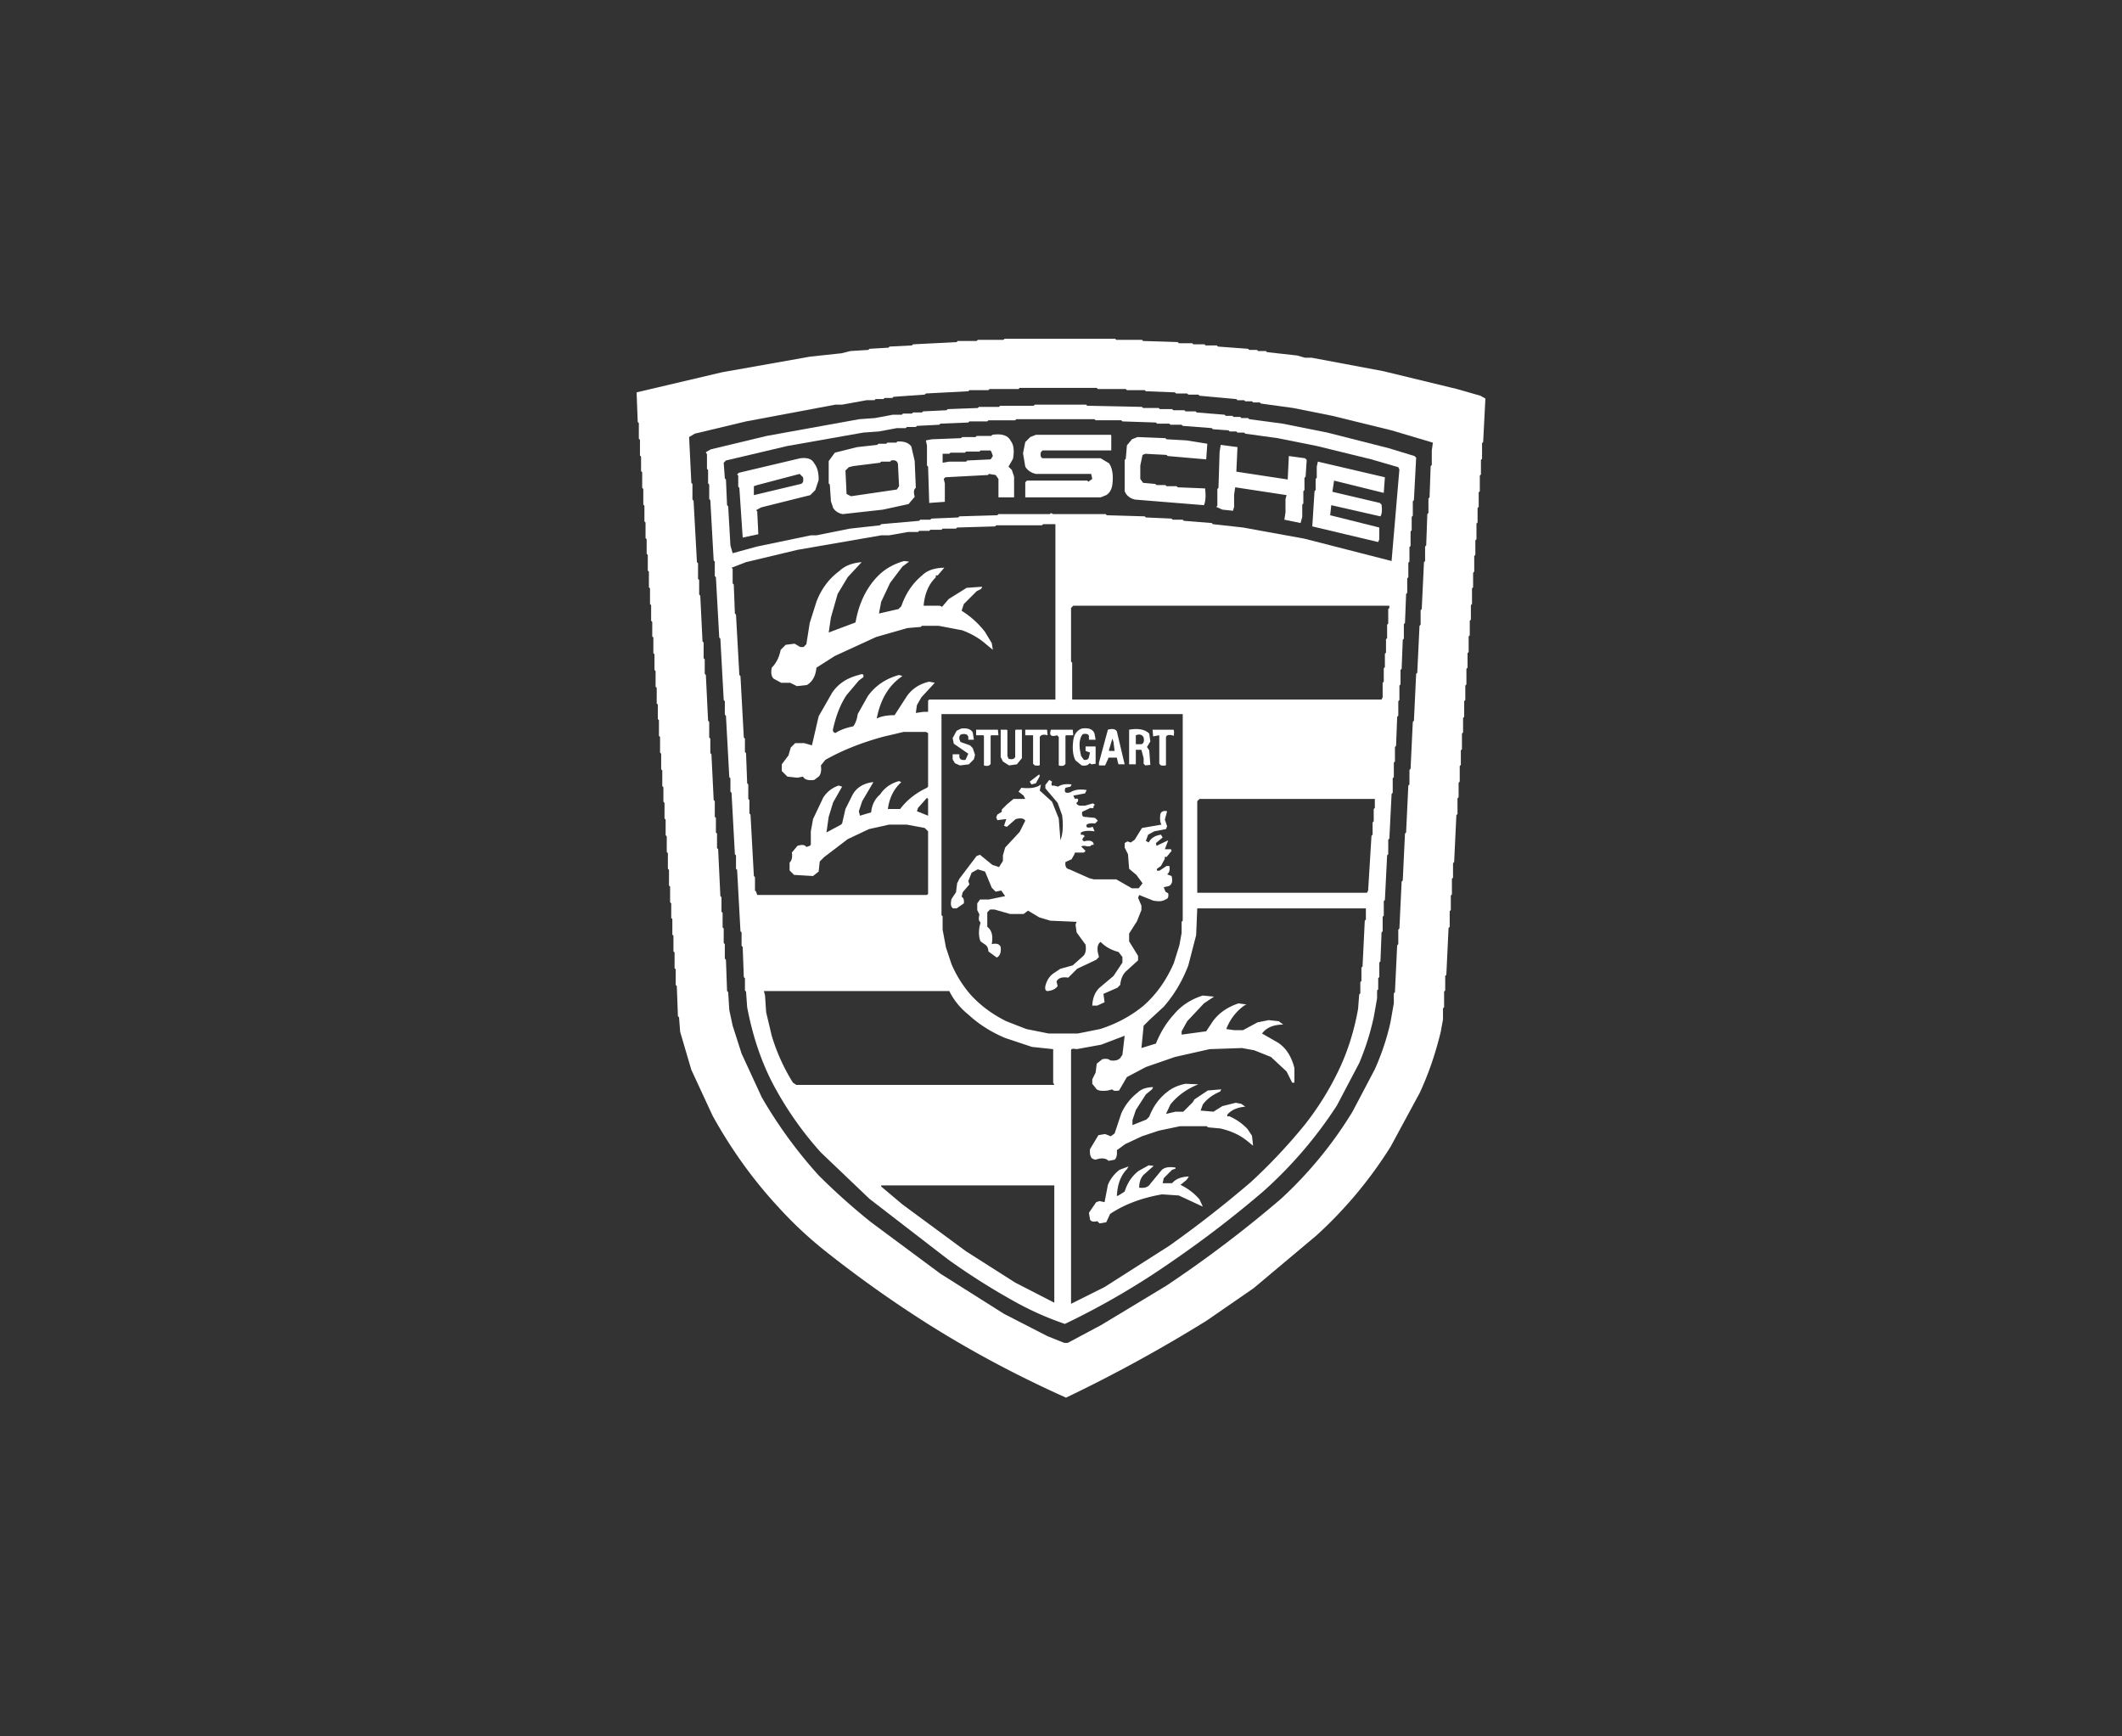
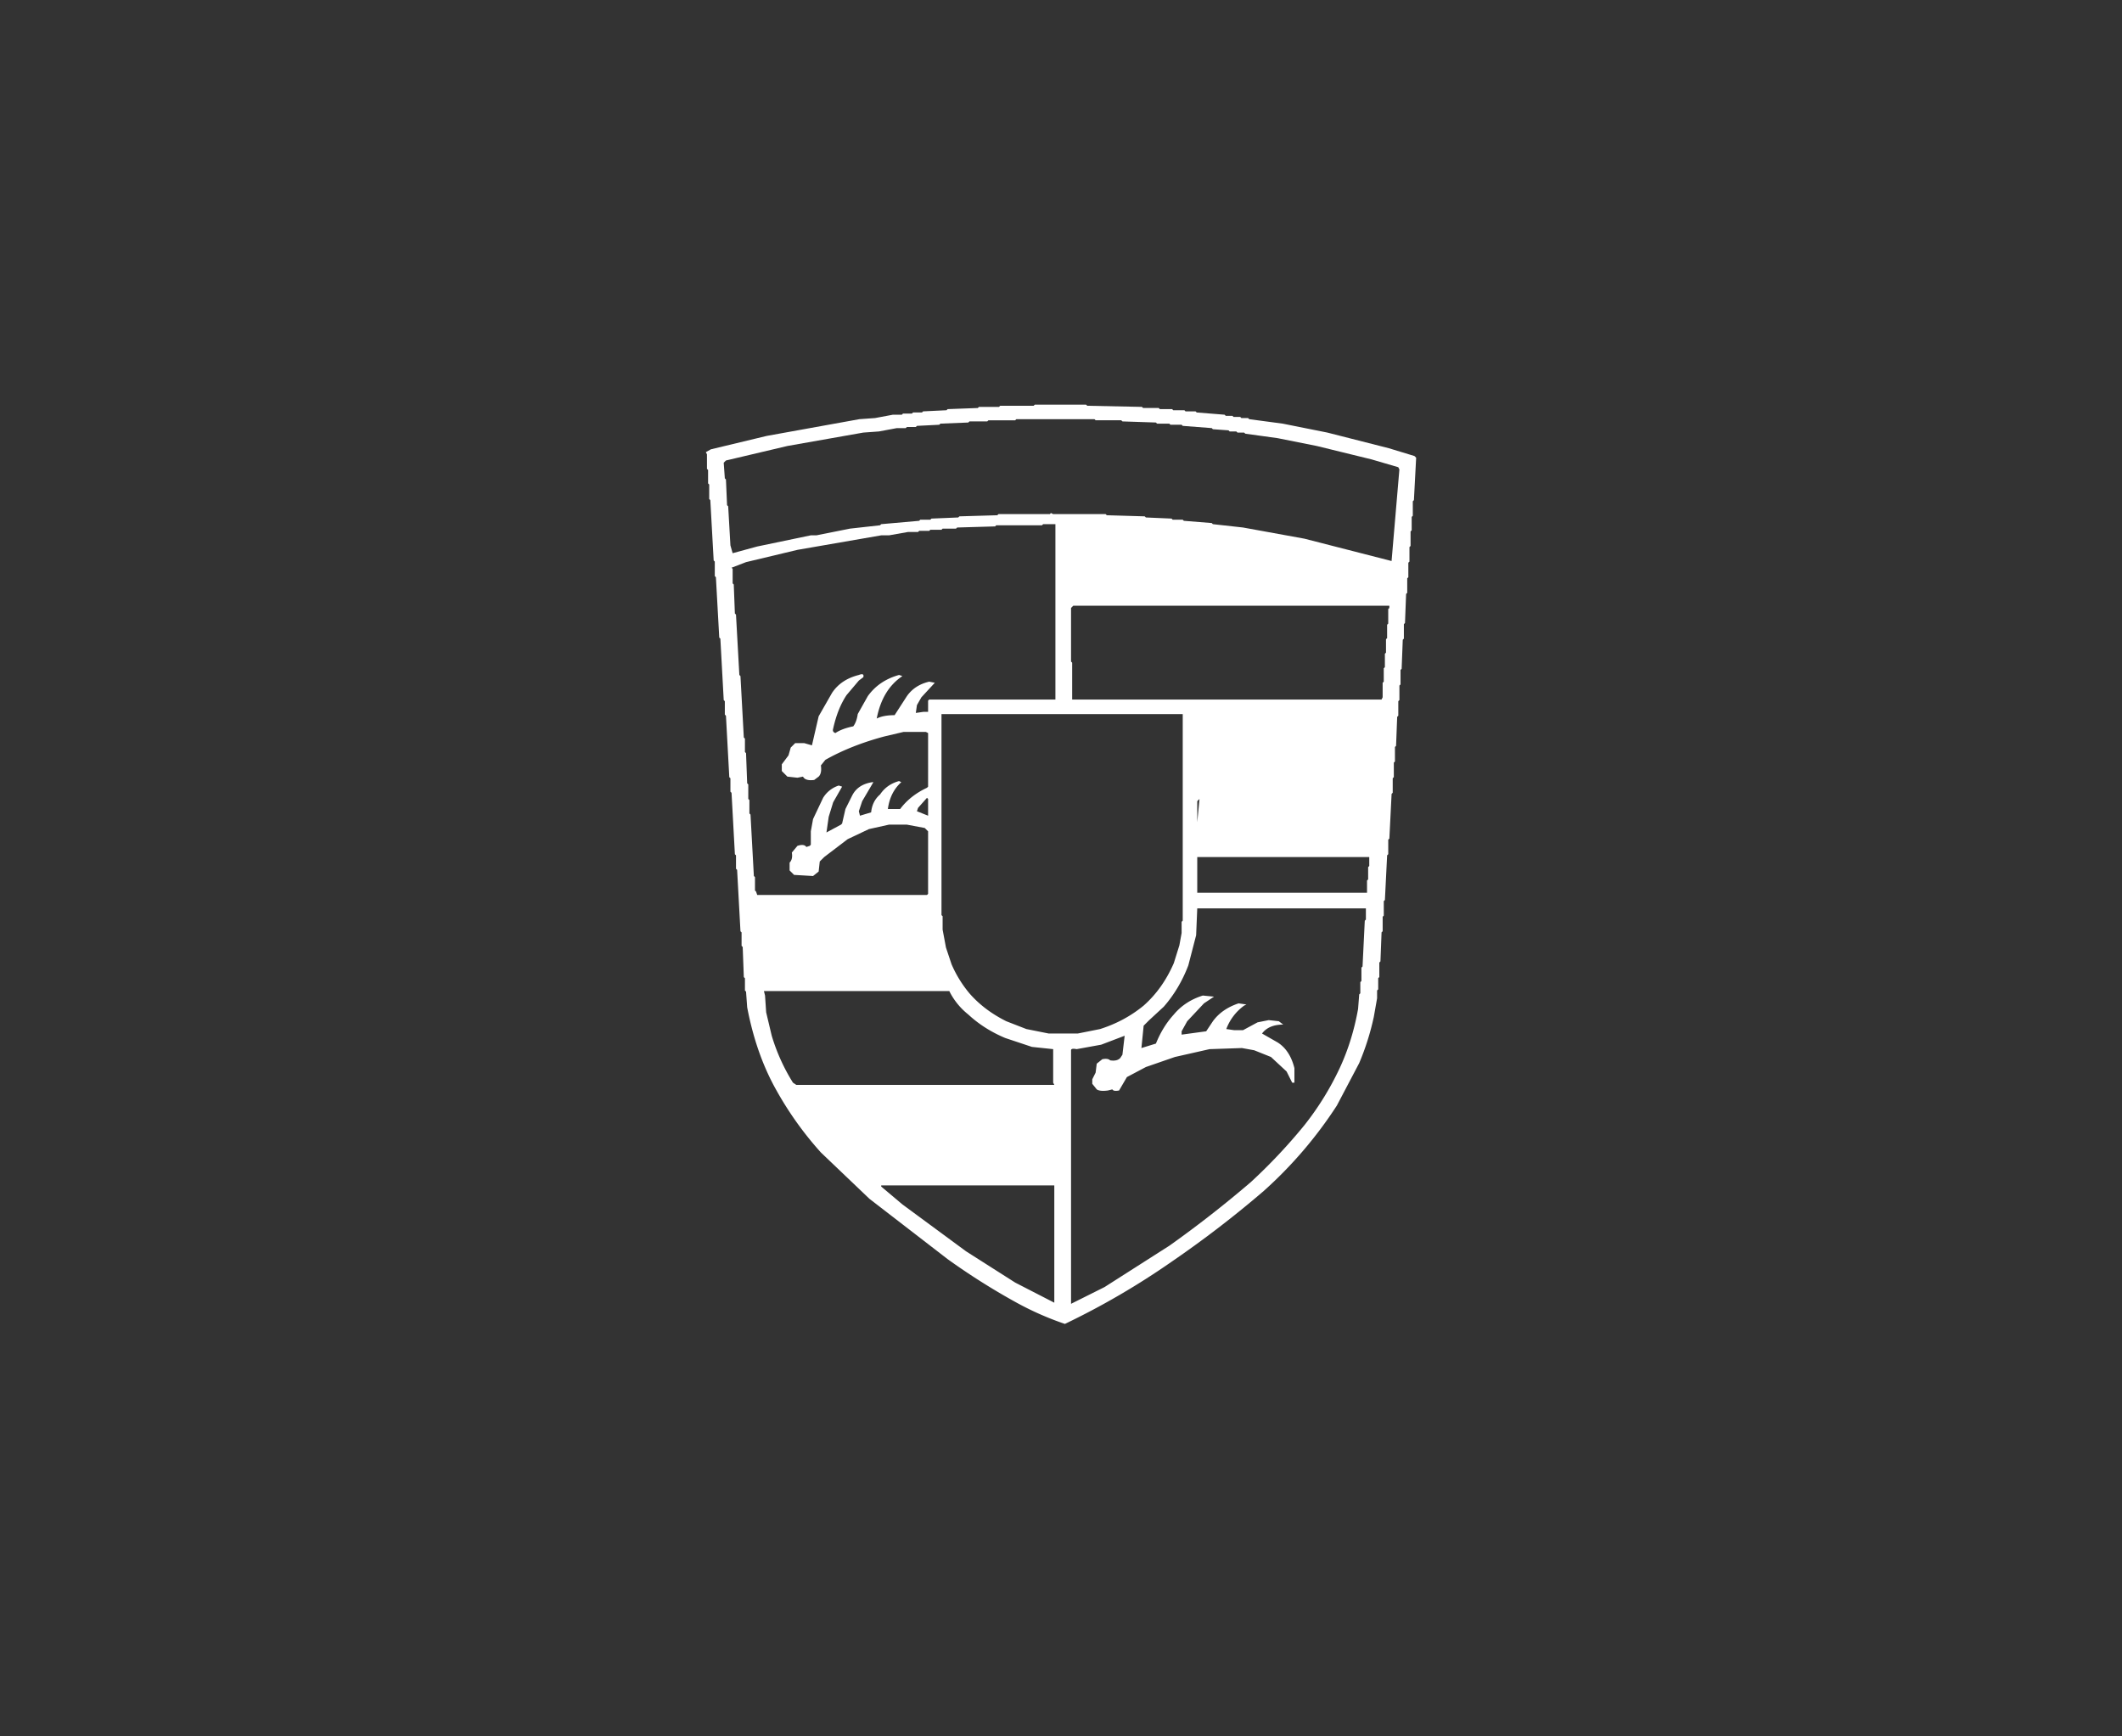
<svg xmlns="http://www.w3.org/2000/svg" width="220" height="180" fill="none">
  <rect width="100%" height="100%" fill="#333333" stroke="none" />
-   <path fill="#fff" d="M104.152 35.116h11.464l.115.116h2.664l.115.115 3.59.117.116.115h1.389l.116.116h1.158l.116.115h1.157l.117.117 3.126.23.116.117h.81l.116.116h.81l.116.115 3.126.348.811.231h.695l7.41 1.39 7.642 1.852 2.432.695.521.29-.232 4.515-.115.116v1.621l-.116.116v1.505l-.116.116v1.621l-.116.116v1.505l-.116.116v1.505l-.115.116V55.9l-.116.116v1.505l-.116.116v1.62l-.116.117v1.505l-.115.116v1.621l-.116.116v1.505l-.116.116v1.505l-.116.116v1.621l-.116.116v1.505l-.115.116v1.62l-.116.116v1.506l-.116.115v1.622l-.116.115v1.505l-.116.116v1.621l-.116.116v1.506l-.115.115v1.622l-.116.115v1.505l-.116.116v1.621l-.116.116-.231 4.863-.116.116v1.505l-.116.116v1.621l-.115.116v1.505l-.116.116v1.621l-.116.116-.232 4.863-.115.116v1.505l-.116.116v1.621l-.116.116v1.157l-.231 1.274c-.556 2.301-1.29 4.424-2.2 6.368l-3.011 5.559a43.953 43.953 0 0 1-7.7 9.205l-6.484 5.442-4.864 3.358a151.754 151.754 0 0 1-14.589 7.989c-5.334-2.385-10.351-5.087-15.053-8.105a122.842 122.842 0 0 1-9.726-6.947 41.375 41.375 0 0 1-5.037-4.69c-2.616-2.825-4.894-5.99-6.831-9.494l-2.2-4.748-1.158-3.937-.116-1.505-.116-.116-.116-3.126-.115-.116v-1.621l-.116-.116v-1.62l-.116-.117v-1.62l-.116-.116v-1.622l-.115-.115v-1.505l-.116-.117v-1.62l-.116-.116v-1.621l-.116-.116v-1.621l-.116-.116V86.7l-.115-.116v-1.621l-.116-.116v-1.62l-.116-.117v-1.505l-.116-.115v-1.621l-.115-.116v-1.621l-.116-.116v-1.621l-.116-.116v-1.621l-.116-.116v-1.505l-.116-.116v-1.62l-.116-.117v-1.62l-.115-.116v-1.622l-.116-.115v-1.622l-.116-.115v-1.505l-.116-.116v-1.621l-.116-.116v-1.621l-.115-.116v-1.621l-.116-.116v-1.621l-.116-.116V55.9l-.116-.116v-1.62l-.115-.116v-1.622l-.116-.115V50.69l-.116-.116v-1.621l-.116-.116v-1.505l-.115-.116v-1.621l-.116-.116v-1.62l-.116-.117L66 40.674l8.858-2.084 9.147-1.622 3.243-.347.926-.231 1.852-.117.116-.115 1.969-.116.115-.115 2.316-.117.116-.115 4.516-.231.116-.117h1.968l.116-.115h2.663l.115-.116Zm1.564 5.095-.116.115h-3.01l-.116.116h-1.969l-.115.116-4.4.232-.116.116-3.243.23-.115.117h-.81l-.117.116h-.81l-.116.115h-.81l-2.547.463h-.695l-9.264 1.737-5.326 1.274-.579.348.232 4.747.115.115v1.622l.116.115.348 6.368.115.117v1.62l.117.117v1.505l.115.115.232 4.748.116.116v1.62l.115.117v1.505l.116.115.232 4.748.115.116v1.62l.116.116v1.505l.116.117.232 4.747.115.116v1.62l.116.116v1.506l.116.116v1.505l.116.116.231 4.862.116.117v1.505l.116.115v1.506l.115.116v1.505l.116.116v1.505l.116.116.116 3.242.116.116.115 1.852.348 1.621.926 2.895 2.085 4.516a47.394 47.394 0 0 0 5.905 8.105 65.863 65.863 0 0 0 5.442 4.863l7.179 5.327 6.6 4.168 4.516 2.316 1.736.695h.348l3.473-1.853 6.716-4.053a124.136 124.136 0 0 0 11.927-9.031 42.075 42.075 0 0 0 7.41-9.032l2.316-4.4a25.685 25.685 0 0 0 1.621-4.863l.347-1.969v-1.041l.116-.116.232-4.863.115-.116v-1.506l.116-.115.232-4.864.116-.115.231-4.863.116-.116.231-4.863.116-.116V79.81l.116-.115.232-4.863.115-.116.232-4.863.116-.116.232-4.863.115-.116v-1.505l.116-.116.232-4.864.115-.115v-1.505l.116-.116.116-3.242.116-.116v-1.505l.115-.116.116-3.242.116-.116v-1.505l.116-.81-4.285-1.274-6.136-1.505-4.053-.811-3.358-.463-.115-.116h-.695l-.116-.116h-.694l-.117-.116h-.694l-.116-.115-3.821-.348-.116-.115H123.2l-.116-.116h-1.157l-.117-.116-3.01-.116-.116-.116h-1.853l-.115-.116h-2.895l-.116-.115h-7.989Z" />
-   <path fill="#fff" d="M107.279 41.948h5.326l.116.115 5.674.116.115.116h1.622l.115.116h1.274l.116.115h1.158l.115.117h1.043l.116.115 2.894.232.116.116h.695l.115.115h.695l.116.116h.695l.116.116 3.473.463 4.632.927 6.368 1.62 2.663.811.174.174-.232 4.4-.115.116v1.505l-.116.115v1.39l-.116.116v1.505l-.116.116v1.505l-.116.116v1.505l-.115.116v1.505l-.116.116-.116 3.01-.116.116v1.506l-.115.115-.116 3.011-.116.116v1.505l-.116.115v1.506l-.115.116v1.505l-.116.116-.116 3.01-.116.116v1.505l-.116.116v1.506l-.115.115v1.505l-.116.116-.232 4.632-.116.116v1.505l-.116.116-.231 4.631-.116.116v1.505l-.116.116v1.505l-.115.116-.116 3.01-.116.116v1.506l-.116.116v1.157l-.116.116v.811l-.347 1.968a26.674 26.674 0 0 1-1.505 4.747l-2.316 4.4a43.963 43.963 0 0 1-7.584 8.858 110.223 110.223 0 0 1-9.495 7.295 79.306 79.306 0 0 1-11.116 6.484 31.385 31.385 0 0 1-5.21-2.315 70.45 70.45 0 0 1-6.948-4.401l-8.105-6.252-5.036-4.805a35.247 35.247 0 0 1-4.632-6.484c-1.39-2.471-2.393-5.327-3.01-8.569l-.117-1.621-.115-.116v-1.273l-.116-.116L77 98.164l-.116-.117v-1.389l-.115-.116-.348-6.368-.116-.116v-1.39l-.115-.115-.348-6.369-.115-.115v-1.39l-.117-.115-.347-6.37-.116-.115v-1.39l-.115-.115-.348-6.368-.116-.116-.347-6.253-.116-.116v-1.505l-.115-.115-.348-6.253-.115-.116v-1.505l-.116-.116v-1.39l-.116-.116V47.1l-.116-.231.521-.29 5.79-1.39 9.61-1.736 1.621-.116 1.853-.347h.926l.116-.116h.926l.116-.116h.926l.116-.115 2.432-.117.115-.115 3.127-.116.116-.116h2.084l.115-.116h3.474l.116-.115Zm-1.91 1.505-.117.116h-2.778l-.116.115h-1.853l-.115.116-2.895.116-.116.116-2.316.116-.115.115h-.927l-.116.117h-.926l-1.853.346-1.62.117-7.874 1.39-6.369 1.504-.231.232.115 1.62.116.116.116 2.664.116.116.232 4.052.23.81 2.548-.694 5.558-1.158h.58l3.473-.694 3.126-.348.116-.116 3.937-.347.116-.116h1.042l.115-.116 2.78-.116.115-.115 3.937-.116.116-.116h5.326l.116-.116.231.116h5.442l.117.116 3.936.116.116.115 2.663.116.116.116h1.042l.116.116 2.895.231.115.116 3.127.347 6.368 1.158 9.032 2.316.81-9.495-.115-.23-2.779-.812-5.674-1.389-4.053-.81-3.357-.464-.117-.115h-.694l-.116-.117h-.695l-.115-.115-1.622-.116-.115-.115-3.011-.232-.116-.116h-1.158l-.115-.116h-1.274l-.116-.116-3.474-.115-.115-.116h-2.663l-.116-.116h-8.105Zm2.779 10.884-.116.116h-4.748l-.115.116-3.937.115-.116.117h-1.39l-.116.115h-1.157l-.116.116h-1.042l-.116.115h-1.042l-1.969.348h-.81L82.674 57l-5.327 1.273-1.505.58.116.115v1.505l.116.116.116 3.01.115.116.348 6.253.115.116.348 6.368.116.116v1.389l.115.116.117 3.126.115.116v1.505l.116.116v1.39l.115.116.348 6.368.116.115v1.39l.116.116.115.347h17.6l.116-.115V86.18l-.347-.348-1.853-.347h-1.853l-2.084.463-2.2 1.042-2.431 1.852-.464.463-.115 1.043-.58.463-1.968-.116-.463-.463v-.81c.232-.232.309-.58.232-1.043l.579-.694c.463-.155.772-.116.926.115l.347-.115.116-.116v-1.39l.232-1.273 1.042-2.2a2.956 2.956 0 0 1 1.621-1.274l.348.115-.927 1.622-.463 1.505-.232 1.621 1.505-.81.117-.116.347-1.506.695-1.39c.386-.77 1.08-1.234 2.083-1.389h.117l-1.159 1.97-.347 1.041.116.463 1.158-.347c.077-.772.386-1.39.926-1.853.463-.695 1.12-1.158 1.969-1.39l.231.116c-.772.695-1.235 1.622-1.39 2.78h1.274c.695-.927 1.622-1.66 2.78-2.2l.115-.117V75.99l-.231-.116h-2.316l-1.969.463c-2.316.618-4.36 1.428-6.136 2.432l-.463.578c.077.541 0 .927-.232 1.159l-.463.347c-.618.077-1.004-.038-1.159-.347l-.578.115-1.042-.115-.579-.58v-.694l.694-.927.232-.81.463-.463h.927l.81.232.695-3.011 1.39-2.431c.617-.927 1.543-1.545 2.778-1.853.386-.155.54-.078.463.231l-.463.348-1.273 1.505c-.618.926-1.081 2.084-1.39 3.474-.077.231 0 .386.232.463.463-.31 1.08-.54 1.852-.695.232-.308.386-.733.463-1.274l1.042-1.853c.772-1.08 1.853-1.814 3.243-2.2l.347.117c-1.39.926-2.277 2.393-2.663 4.4.463-.232 1.08-.348 1.853-.348l1.273-1.969c.54-.771 1.312-1.273 2.316-1.505l.579.116-1.39 1.506-.463.81-.115.81.81-.115h.463v-1.158l.116-.116h13.084V54.337h-1.273Zm3.126 8.452-.232.232v5.558l.116.116v3.821h32.074l.115-.231v-1.506l.116-.116v-1.389l.116-.116V67.77l.116-.116v-1.39l.115-.115v-1.39l.116-.115v-1.506l.116-.116v-.232h-32.768ZM97.61 74.022v20.843l.117.115v1.39l.346 1.852.58 1.737a12.192 12.192 0 0 0 1.852 3.011c1.004 1.157 2.278 2.123 3.821 2.894l2.085.811 2.315.463h3.011l2.316-.463c1.698-.54 3.203-1.351 4.515-2.431 1.313-1.159 2.355-2.625 3.127-4.4l.579-1.853.231-1.274v-1.158l.116-.116v-21.42h-25.01Zm-1.505 8.685-.926 1.042-.116.347 1.158.463v-1.737l-.116-.115Zm28.253.115-.232.232v9.495h17.601l.115-.232.348-5.673.115-.117v-1.273l.116-.116v-1.274l.116-.115v-.927h-18.179Zm-.232 11.347-.116 2.78-.81 3.126c-.617 1.621-1.467 3.049-2.547 4.284l-1.506 1.39-.579.578-.231 2.317 1.505-.464c.463-1.158 1.081-2.161 1.853-3.01.772-.926 1.775-1.583 3.01-1.969l1.158.116-1.042.695-1.737 1.852-.579 1.043v.347l2.547-.347.695-1.043c.618-.849 1.505-1.466 2.664-1.852l.81.115-.232.117a5.277 5.277 0 0 0-1.852 2.431l.81.116h.927l1.505-.811 1.158-.231 1.042.115.463.348c-1.003 0-1.737.309-2.2.926l1.621.926c.849.541 1.428 1.428 1.737 2.663v1.506h-.232l-.579-1.158-1.621-1.505-1.736-.695-1.274-.231-3.358.115-3.59.811-3.01 1.042-1.968 1.042-.811 1.389c-.386.077-.617.039-.695-.115l-.463.115c-.54.077-.926.039-1.158-.115l-.463-.579v-.463l.348-.695.115-.927.58-.463c.385-.077.655-.038.81.116.463.077.81 0 1.042-.231l.231-.348.232-1.968-2.432.926-2.547.463c-.386-.077-.579-.038-.579.116v26.284l3.474-1.737 6.716-4.284a117.773 117.773 0 0 0 8.452-6.6 57.254 57.254 0 0 0 5.558-5.905 30.036 30.036 0 0 0 3.705-6.021c.849-1.853 1.467-3.86 1.853-6.022l.116-1.505.116-.115v-1.158l.115-.116v-1.389l.116-.116.232-4.748.115-.115v-1.159h-17.484ZM79.2 102.737l.116.463.116 1.737.578 2.432a19.924 19.924 0 0 0 2.2 4.863l.348.231h26.747l-.116-.231v-3.474l-2.2-.232-2.778-.926c-1.467-.617-2.741-1.428-3.821-2.431a7.24 7.24 0 0 1-1.853-2.2l-.116-.232H79.2Zm12.158 20.147V123l2.2 1.853 6.6 4.863 5.094 3.242 4.053 2.084v-12.158H91.358Z" />
-   <path fill="#fff" d="M102.879 45.074c.996-.146 1.633.066 1.91.637.309.386.386 1.003.232 1.852l-.463.81.348.348.231.695v2.142h-1.621v-1.91l-.29-.406-.694-.115-.116.115-4.4.232-.174.174.116.463v1.91l-1.62.116-.117-3.763-.116-.116v-2.084l-.115-.521.637-.116 3.01-.116.116-.115h1.389l.116-.116h1.505l.116-.116Zm-1.216 1.621-.116.116h-1.389l-.116.115h-1.505l-.116.116h-.694v.927l.694-.116h1.737l.116-.116 2.431-.116.232-.347-.116-.348-.116-.23h-1.042Zm5.732-1.621h7.758l.058.058v1.563h-7.122l-.173.174c-.077.347-.019.56.173.636h6.022l.868.521c.347.502.463 1.236.347 2.2-.069.51-.281.877-.636 1.1l-.579.232h-7.816v-1.563l.174-.173h6.252l.116.115.405-.29-.116-.52h-5.731c-.502-.116-.869-.367-1.1-.753l-.232-1.39.232-1.158.521-.52.579-.232Zm10.537.232 2.895.115.115.116 2.084.116 2.143.347-.117 1.621-3.994-.347-.116-.116-2.2-.116-.289.116-.232 1.1v1.39l.289.405 1.274.115.116.117h.927l.115.115h1.042l.116.116 2.837.116c.093.749.054 1.328-.116 1.736l-7.121-.578c-.44-.093-.768-.305-.984-.637l-.116-.231v-3.243l.116-.116.116-1.39.521-.636.579-.231Zm-24.895.463c.694-.039 1.177.135 1.447.52l.348 1.506.116 2.779c-.21.14-.248.448-.116.926l-.637.753-2.663.579-4.169.463c-.44-.092-.768-.305-.984-.637l-.232-.695-.115-1.736-.116-.116v-2.316l.637-.869 2.315-.578 2.085-.232.115-.116h.811l.116-.115h.926l.116-.116Zm-.637 1.968-.115.116h-.927l-.116.116-2.779.347-.463.116-.347.347.116 2.432.463.231 4.747-.694.232-.348-.116-2.316c-.078-.308-.309-.424-.695-.347Zm34.158-1.621 1.737.232-.116 2.547 5.326.81.116-2.431 1.679.231.174.174-.116 1.737-.116.116v1.273l-.116.117v1.273l-.115.116v1.273l-.174.637-1.679-.347.116-.753v-1.39l.116-.404-5.327-.811-.116.752v1.274l-.115.406-1.1-.116-.637-.29.116-.115V50.69l.115-.116.116-3.705.116-.753Zm-43.595 1.39c.75-.093 1.231.08 1.448.52.324.41.478.989.463 1.737l-.348 1.042-.52.522L78.91 52.6l-.52.29.115.115.116 2.374-1.62.348-.348-5.153-.116-.116V49.3l-.116-.115.174-.174 6.368-1.506Zm-.057 1.62-4.4 1.159-.348.115v.927l4.863-1.159c.231-.077.31-.308.231-.694l-.346-.347Zm53.725-1.273 6.948 1.621-.116 1.62-5.153-1.273-.173 1.158 4.921 1.158.174.174c.077.579.038.984-.116 1.216l-5.095-1.159-.116 1.043L143 54.684V55.9l-.116.29-6.831-1.621.231-3.648.116-.116v-1.157l.116-.117v-1.157l.115-.521Zm-42.9 10.305.522.058-.695.52-1.273 1.68-.927 1.968-.232 1.216 2.027-.463.29-.29c.454-1.32 1.168-2.38 2.141-3.183.517-.526 1.29-.796 2.316-.811l-.695.81c-.17-.054-.228.004-.173.174-.741.71-1.166 1.694-1.274 2.952h1.68l.23.117.695-.811 1.853-1.158 1.621-.116-.116.232-.463.231-1.331 1.332-.232.695a9.188 9.188 0 0 1 2.431 2.2l.695 1.158.116.694-.637-.521c-.71-.64-1.559-1.142-2.547-1.505l-2.432-.463h-1.737l-.116.115-1.389.117-3.242.926L86.553 68l-1.91 1.216c-.078.849-.406 1.447-.985 1.795l-1.042.115-.695-.347h-.926l-.753-.405c-.262-.2-.34-.587-.232-1.158.464-.463.773-1.08.927-1.853l.521-.521.926-.116.58.348h.347l.289-.29.348-2.2.695-2.2c.509-1.335 1.3-2.396 2.373-3.184.548-.533 1.32-.842 2.316-.926l-1.448 1.563-1.042 1.737-.695 2.432-.231 1.563 2.78-1.043c.354-2.014 1.145-3.635 2.372-4.862.695-.695 1.583-1.197 2.663-1.506Zm5.906 17.369c.618-.078 1.023.057 1.216.405l.116.752h-.579v-.29c-.054-.246-.267-.343-.637-.289-.232.039-.329.213-.29.522l.116.289.985.347.289.29.231.694-.115.463-.522.522-.926.115-.52-.23-.233-.407v-.52h.695v.29c.062.254.274.35.637.289l.29-.637-1.506-1.042-.115-.579.405-.753.463-.231Zm12.505 0c.726-.109 1.17.065 1.332.52l.116.637h-.695v-.405c-.078-.193-.29-.25-.637-.174-.301.356-.398.915-.29 1.68l.116.579.29.405c.308.038.482-.059.521-.29l.116-.463-.463-.174v-.463h1.042v1.795l-.405.058-.232-.116c-.132.216-.401.293-.811.231l-.637-.52c-.27-.502-.347-1.197-.231-2.085.069-.51.281-.876.637-1.1l.231-.115Zm-10.942.115h2.258l.058.579h-.753l-.058.058v2.895c-.108.216-.339.274-.695.173V76.28l-.057-.058h-.753v-.579Zm2.547 0h.637l.058.058v2.663l.116.29c.355.1.587.042.694-.174V75.7l.059-.058h.636v2.953l-.521.637-.81.115-.637-.405-.232-.463v-2.837Zm2.548 0h2.258l.058.579c-.417-.116-.688-.058-.811.174v2.895c0 .077-.174.096-.521.057l-.173-.173V76.22h-.811v-.579Zm2.663 0h2.258l.058.579h-.753l-.058.058v2.895c-.108.216-.339.274-.695.173v-2.952l-.173-.174c-.633.193-.845 0-.637-.579Zm5.905 0c.471-.131.78-.073.927.174l.81 3.416h-.637l-.058-.174-.115-.52h-.869l-.058.172-.289.637h-.637v-.289l.926-3.416Zm.463.927-.347 1.158v.115h.579l-.116-.926-.116-.347Zm1.737-.927c.957-.162 1.652-.027 2.084.405l.116.81-.347.58.231.347.116 1.506-.521.057-.174-.173v-.58l-.231-.867h-.579v1.505h-.695v-3.59Zm.695.579v.926h.579c.231-.077.309-.308.231-.694-.154-.31-.424-.386-.81-.232Zm1.737-.579h2.142c.085.008.104.22.058.637l-.174-.058c-.347-.077-.56-.019-.637.174v2.895c0 .077-.174.096-.521.057l-.173-.173V76.22l-.637.116-.058-.695Zm-11.753 4.632.058.173-.405.753-.463.116-.174-.29.984-.752Zm1.042.579.29.174c-.116.34-.058.474.174.405l.463.115c.309-.23.772-.308 1.389-.23l-.116.23-.521.116c-.17.464.004.618.521.464.402-.263.961-.34 1.679-.232l-.173.347-1.216.232.174.347c.293-.093.389.004.289.29-.216.139-.158.274.174.405h.579l.81-.232c.216.1.235.197.058.29.062.2-.035.258-.29.174l-.868.405c-.054.293.004.467.174.52l1.157.116.29.29-.29.29c-.416-.047-.706-.008-.868.115-.108.31.104.386.637.232l.174.463c-.641-.092-1.104-.054-1.39.116-.084.208-.027.285.174.231.216.1.235.198.058.29l-.116.231.174.174c.517-.139.845-.08.984.174.062.178.004.235-.173.174-.093.177-.325.215-.695.115h-.232l-.174.059.464.463-.174.173h-.926l-.058.174-.29.52-.637.29c-.054.448.081.7.405.753l2.085.926.463.116h2.316l1.621.927h.694l.406-.522-.637-.868-.753-.637-.116-1.505-.347-.695v-.463l.29-.174.347.116.405-.29.753-1.215 2.026-.348c-.146-.208-.185-.575-.116-1.1.101-.27.332-.366.695-.289l-.231.868.231.695-.116.29-1.216.231-.636.347-.232.637.29.174c.239-.455.663-.726 1.273-.81l.174.289-.695.579.058.29 1.216-.58-.347.927h.636l.059.174-.522.636c-.17-.054-.228.004-.173.174l-.406.753-.405.29c-.062.2.035.258.289.173l.695-.463h.29c.077.409 0 .698-.232.868l.464.174c.138.548.041.895-.29 1.042l-.521.115.174.463.289.174c.061.371-.035.584-.289.637-.271.193-.695.232-1.274.116l-1.448-.579-.115.29.347.81v.463l-.463 1.158-.811 1.274v.81l.927 1.506v.463l-1.274 1.157c-.324.332-.517.796-.579 1.39l-.289.29-1.448.637.116.868-.753.347h-.521c.039-.795.289-1.412.753-1.852l1.447-1.216.926-1.39v-.579l-.405-.52c-.764-.201-1.382-.549-1.852-1.043-.286.178-.382.544-.29 1.1l.116.463-.289.29-1.969.926-.926.926c-.641-.1-1.046.035-1.216.406l.116.463c-.224.316-.591.49-1.1.521-.17-.054-.228-.228-.174-.521.147-.594.436-1.038.869-1.332l.694-.463 1.274-.347 1.1-.984c.232-.232.309-.618.232-1.158l-.927-1.274-.116-.81.116-.29-2.721-.116-1.158-.347-1.158-.695-.463.348h-1.389l-1.621-.463h-.464l-.289.289v1.505c.463.332.617.93.463 1.795.487-.116.795-.02.926.29.062.563-.073.93-.405 1.1l-.868-.637c-.015-.364-.151-.614-.405-.753l-.406-.29c-.17-.362-.208-.864-.116-1.505l.116-.463c-.193-.116-.231-.386-.116-.81l-.231-.464v-.694l.289-.406h.927l1.679-.347-.405-.58-.58.117-.405-.406-.695-1.678-.752-.232-.637.347-.347.869.115.347-.695.81-.115.464c.2.108.278.34.232.695l-.753.52h-.347c-.248-.13-.305-.459-.174-.983l.463-.695.116-.927.231-.463 1.795-2.374.347-.115 1.274 1.042.695.231.405-.636v-.58l.232-.81 1.505-1.621.579-1.158c-.131-.247-.459-.305-.984-.173l-.927.81-.289-.116.231-.694-.926.115-.116-.29.116-.288.463-.29v-.232l.521-.521.695-.579h1.216l-.174-.347-.521-.405.289-.406c.934.108 1.61-.007 2.027-.347l-.116.637 1.274 1.158.694 1.736.174 2.259c.255-.672.313-1.54.174-2.606l-.463-1.274-1.274-1.505v-.347l.405-.521Zm14.126 31.495 1.332.057c-1.189.471-2.153 1.166-2.895 2.085l-.463.984.985-.232h.81l.984-.984.174-.29 1.389-.926 1.39-.116-.116.232c-.741.301-1.339.745-1.795 1.332l-.231.636 1.332.116.926-.579 1.389-.347.579.115.406.29c-.819.07-1.436.34-1.854.811-.053.177.004.235.174.173a5.692 5.692 0 0 1 1.911 1.332l.463.695.116 1.042-.637-.521c-.749-.602-1.675-1.027-2.779-1.274l-1.274-.116-.115-.115h-2.779l-2.2.463-1.737.579-1.737.81-.868.637c.046.478-.031.806-.232.984l-.637.116c-.177-.209-.486-.286-.926-.232l-.464.116-.289-.116c-.2-.177-.278-.505-.231-.984l.868-1.447.695-.116.579.232.405-.29.695-2.084a5.638 5.638 0 0 1 1.679-2.142c.363-.37.903-.564 1.621-.579l-.116.231-.637.522-1.042 1.62-.348 1.043v.521l1.448-.579.289-.29c.417-1.088 1.054-1.957 1.911-2.605.494-.394 1.112-.664 1.852-.81Zm-3.82 8.452.52.058-1.042.926c-.308.332-.463.776-.463 1.332.564.077.95-.058 1.158-.406l1.1-1.331c.27-.347.772-.463 1.506-.347v.115l-.348.116-.868.869-.116.521h.984c.37-.44.95-.672 1.737-.695l-.232.347-.636.522c.779.378 1.436.88 1.968 1.505l.347.752-2.489-1.157-1.737-.117c-2.107.364-3.902 1.039-5.384 2.027l-.405.869-.695.115-.232-.232c-.401.101-.652.043-.752-.173l-.116-.695.753-1.1.347-.116.521.116.347-1.794a3.73 3.73 0 0 1 1.216-1.564l.926-.347-.173.289c-.633.641-.981 1.567-1.042 2.779l.173-.057.637-.406c.286-.911.768-1.625 1.447-2.142l1.043-.579Z" />
+   <path fill="#fff" d="M107.279 41.948h5.326l.116.115 5.674.116.115.116h1.622l.115.116h1.274l.116.115h1.158l.115.117h1.043l.116.115 2.894.232.116.116h.695l.115.115h.695l.116.116h.695l.116.116 3.473.463 4.632.927 6.368 1.62 2.663.811.174.174-.232 4.4-.115.116v1.505l-.116.115v1.39l-.116.116v1.505l-.116.116v1.505l-.116.116v1.505l-.115.116v1.505l-.116.116-.116 3.01-.116.116v1.506l-.115.115-.116 3.011-.116.116v1.505l-.116.115v1.506l-.115.116v1.505l-.116.116-.116 3.01-.116.116v1.505l-.116.116v1.506l-.115.115v1.505l-.116.116-.232 4.632-.116.116v1.505l-.116.116-.231 4.631-.116.116v1.505l-.116.116v1.505l-.115.116-.116 3.01-.116.116v1.506l-.116.116v1.157l-.116.116v.811l-.347 1.968a26.674 26.674 0 0 1-1.505 4.747l-2.316 4.4a43.963 43.963 0 0 1-7.584 8.858 110.223 110.223 0 0 1-9.495 7.295 79.306 79.306 0 0 1-11.116 6.484 31.385 31.385 0 0 1-5.21-2.315 70.45 70.45 0 0 1-6.948-4.401l-8.105-6.252-5.036-4.805a35.247 35.247 0 0 1-4.632-6.484c-1.39-2.471-2.393-5.327-3.01-8.569l-.117-1.621-.115-.116v-1.273l-.116-.116L77 98.164l-.116-.117v-1.389l-.115-.116-.348-6.368-.116-.116v-1.39l-.115-.115-.348-6.369-.115-.115v-1.39l-.117-.115-.347-6.37-.116-.115v-1.39l-.115-.115-.348-6.368-.116-.116-.347-6.253-.116-.116v-1.505l-.115-.115-.348-6.253-.115-.116v-1.505l-.116-.116v-1.39l-.116-.116V47.1l-.116-.231.521-.29 5.79-1.39 9.61-1.736 1.621-.116 1.853-.347h.926l.116-.116h.926l.116-.116h.926l.116-.115 2.432-.117.115-.115 3.127-.116.116-.116h2.084l.115-.116h3.474l.116-.115Zm-1.91 1.505-.117.116h-2.778l-.116.115h-1.853l-.115.116-2.895.116-.116.116-2.316.116-.115.115h-.927l-.116.117h-.926l-1.853.346-1.62.117-7.874 1.39-6.369 1.504-.231.232.115 1.62.116.116.116 2.664.116.116.232 4.052.23.81 2.548-.694 5.558-1.158h.58l3.473-.694 3.126-.348.116-.116 3.937-.347.116-.116h1.042l.115-.116 2.78-.116.115-.115 3.937-.116.116-.116h5.326l.116-.116.231.116h5.442l.117.116 3.936.116.116.115 2.663.116.116.116h1.042l.116.116 2.895.231.115.116 3.127.347 6.368 1.158 9.032 2.316.81-9.495-.115-.23-2.779-.812-5.674-1.389-4.053-.81-3.357-.464-.117-.115h-.694l-.116-.117h-.695l-.115-.115-1.622-.116-.115-.115-3.011-.232-.116-.116h-1.158l-.115-.116h-1.274l-.116-.116-3.474-.115-.115-.116h-2.663l-.116-.116h-8.105Zm2.779 10.884-.116.116h-4.748l-.115.116-3.937.115-.116.117h-1.39l-.116.115h-1.157l-.116.116h-1.042l-.116.115h-1.042l-1.969.348h-.81L82.674 57l-5.327 1.273-1.505.58.116.115v1.505l.116.116.116 3.01.115.116.348 6.253.115.116.348 6.368.116.116v1.389l.115.116.117 3.126.115.116v1.505l.116.116v1.39l.115.116.348 6.368.116.115v1.39l.116.116.115.347h17.6l.116-.115V86.18l-.347-.348-1.853-.347h-1.853l-2.084.463-2.2 1.042-2.431 1.852-.464.463-.115 1.043-.58.463-1.968-.116-.463-.463v-.81c.232-.232.309-.58.232-1.043l.579-.694c.463-.155.772-.116.926.115l.347-.115.116-.116v-1.39l.232-1.273 1.042-2.2a2.956 2.956 0 0 1 1.621-1.274l.348.115-.927 1.622-.463 1.505-.232 1.621 1.505-.81.117-.116.347-1.506.695-1.39c.386-.77 1.08-1.234 2.083-1.389h.117l-1.159 1.97-.347 1.041.116.463 1.158-.347c.077-.772.386-1.39.926-1.853.463-.695 1.12-1.158 1.969-1.39l.231.116c-.772.695-1.235 1.622-1.39 2.78h1.274c.695-.927 1.622-1.66 2.78-2.2l.115-.117V75.99l-.231-.116h-2.316l-1.969.463c-2.316.618-4.36 1.428-6.136 2.432l-.463.578c.077.541 0 .927-.232 1.159l-.463.347c-.618.077-1.004-.038-1.159-.347l-.578.115-1.042-.115-.579-.58v-.694l.694-.927.232-.81.463-.463h.927l.81.232.695-3.011 1.39-2.431c.617-.927 1.543-1.545 2.778-1.853.386-.155.54-.078.463.231l-.463.348-1.273 1.505c-.618.926-1.081 2.084-1.39 3.474-.077.231 0 .386.232.463.463-.31 1.08-.54 1.852-.695.232-.308.386-.733.463-1.274l1.042-1.853c.772-1.08 1.853-1.814 3.243-2.2l.347.117c-1.39.926-2.277 2.393-2.663 4.4.463-.232 1.08-.348 1.853-.348l1.273-1.969c.54-.771 1.312-1.273 2.316-1.505l.579.116-1.39 1.506-.463.81-.115.81.81-.115h.463v-1.158l.116-.116h13.084V54.337h-1.273Zm3.126 8.452-.232.232v5.558l.116.116v3.821h32.074l.115-.231v-1.506l.116-.116v-1.389l.116-.116V67.77l.116-.116v-1.39l.115-.115v-1.39l.116-.115v-1.506l.116-.116v-.232h-32.768ZM97.61 74.022v20.843l.117.115v1.39l.346 1.852.58 1.737a12.192 12.192 0 0 0 1.852 3.011c1.004 1.157 2.278 2.123 3.821 2.894l2.085.811 2.315.463h3.011l2.316-.463c1.698-.54 3.203-1.351 4.515-2.431 1.313-1.159 2.355-2.625 3.127-4.4l.579-1.853.231-1.274v-1.158l.116-.116v-21.42h-25.01Zm-1.505 8.685-.926 1.042-.116.347 1.158.463v-1.737l-.116-.115Zm28.253.115-.232.232v9.495h17.601v-1.273l.116-.116v-1.274l.116-.115v-.927h-18.179Zm-.232 11.347-.116 2.78-.81 3.126c-.617 1.621-1.467 3.049-2.547 4.284l-1.506 1.39-.579.578-.231 2.317 1.505-.464c.463-1.158 1.081-2.161 1.853-3.01.772-.926 1.775-1.583 3.01-1.969l1.158.116-1.042.695-1.737 1.852-.579 1.043v.347l2.547-.347.695-1.043c.618-.849 1.505-1.466 2.664-1.852l.81.115-.232.117a5.277 5.277 0 0 0-1.852 2.431l.81.116h.927l1.505-.811 1.158-.231 1.042.115.463.348c-1.003 0-1.737.309-2.2.926l1.621.926c.849.541 1.428 1.428 1.737 2.663v1.506h-.232l-.579-1.158-1.621-1.505-1.736-.695-1.274-.231-3.358.115-3.59.811-3.01 1.042-1.968 1.042-.811 1.389c-.386.077-.617.039-.695-.115l-.463.115c-.54.077-.926.039-1.158-.115l-.463-.579v-.463l.348-.695.115-.927.58-.463c.385-.077.655-.038.81.116.463.077.81 0 1.042-.231l.231-.348.232-1.968-2.432.926-2.547.463c-.386-.077-.579-.038-.579.116v26.284l3.474-1.737 6.716-4.284a117.773 117.773 0 0 0 8.452-6.6 57.254 57.254 0 0 0 5.558-5.905 30.036 30.036 0 0 0 3.705-6.021c.849-1.853 1.467-3.86 1.853-6.022l.116-1.505.116-.115v-1.158l.115-.116v-1.389l.116-.116.232-4.748.115-.115v-1.159h-17.484ZM79.2 102.737l.116.463.116 1.737.578 2.432a19.924 19.924 0 0 0 2.2 4.863l.348.231h26.747l-.116-.231v-3.474l-2.2-.232-2.778-.926c-1.467-.617-2.741-1.428-3.821-2.431a7.24 7.24 0 0 1-1.853-2.2l-.116-.232H79.2Zm12.158 20.147V123l2.2 1.853 6.6 4.863 5.094 3.242 4.053 2.084v-12.158H91.358Z" />
</svg>